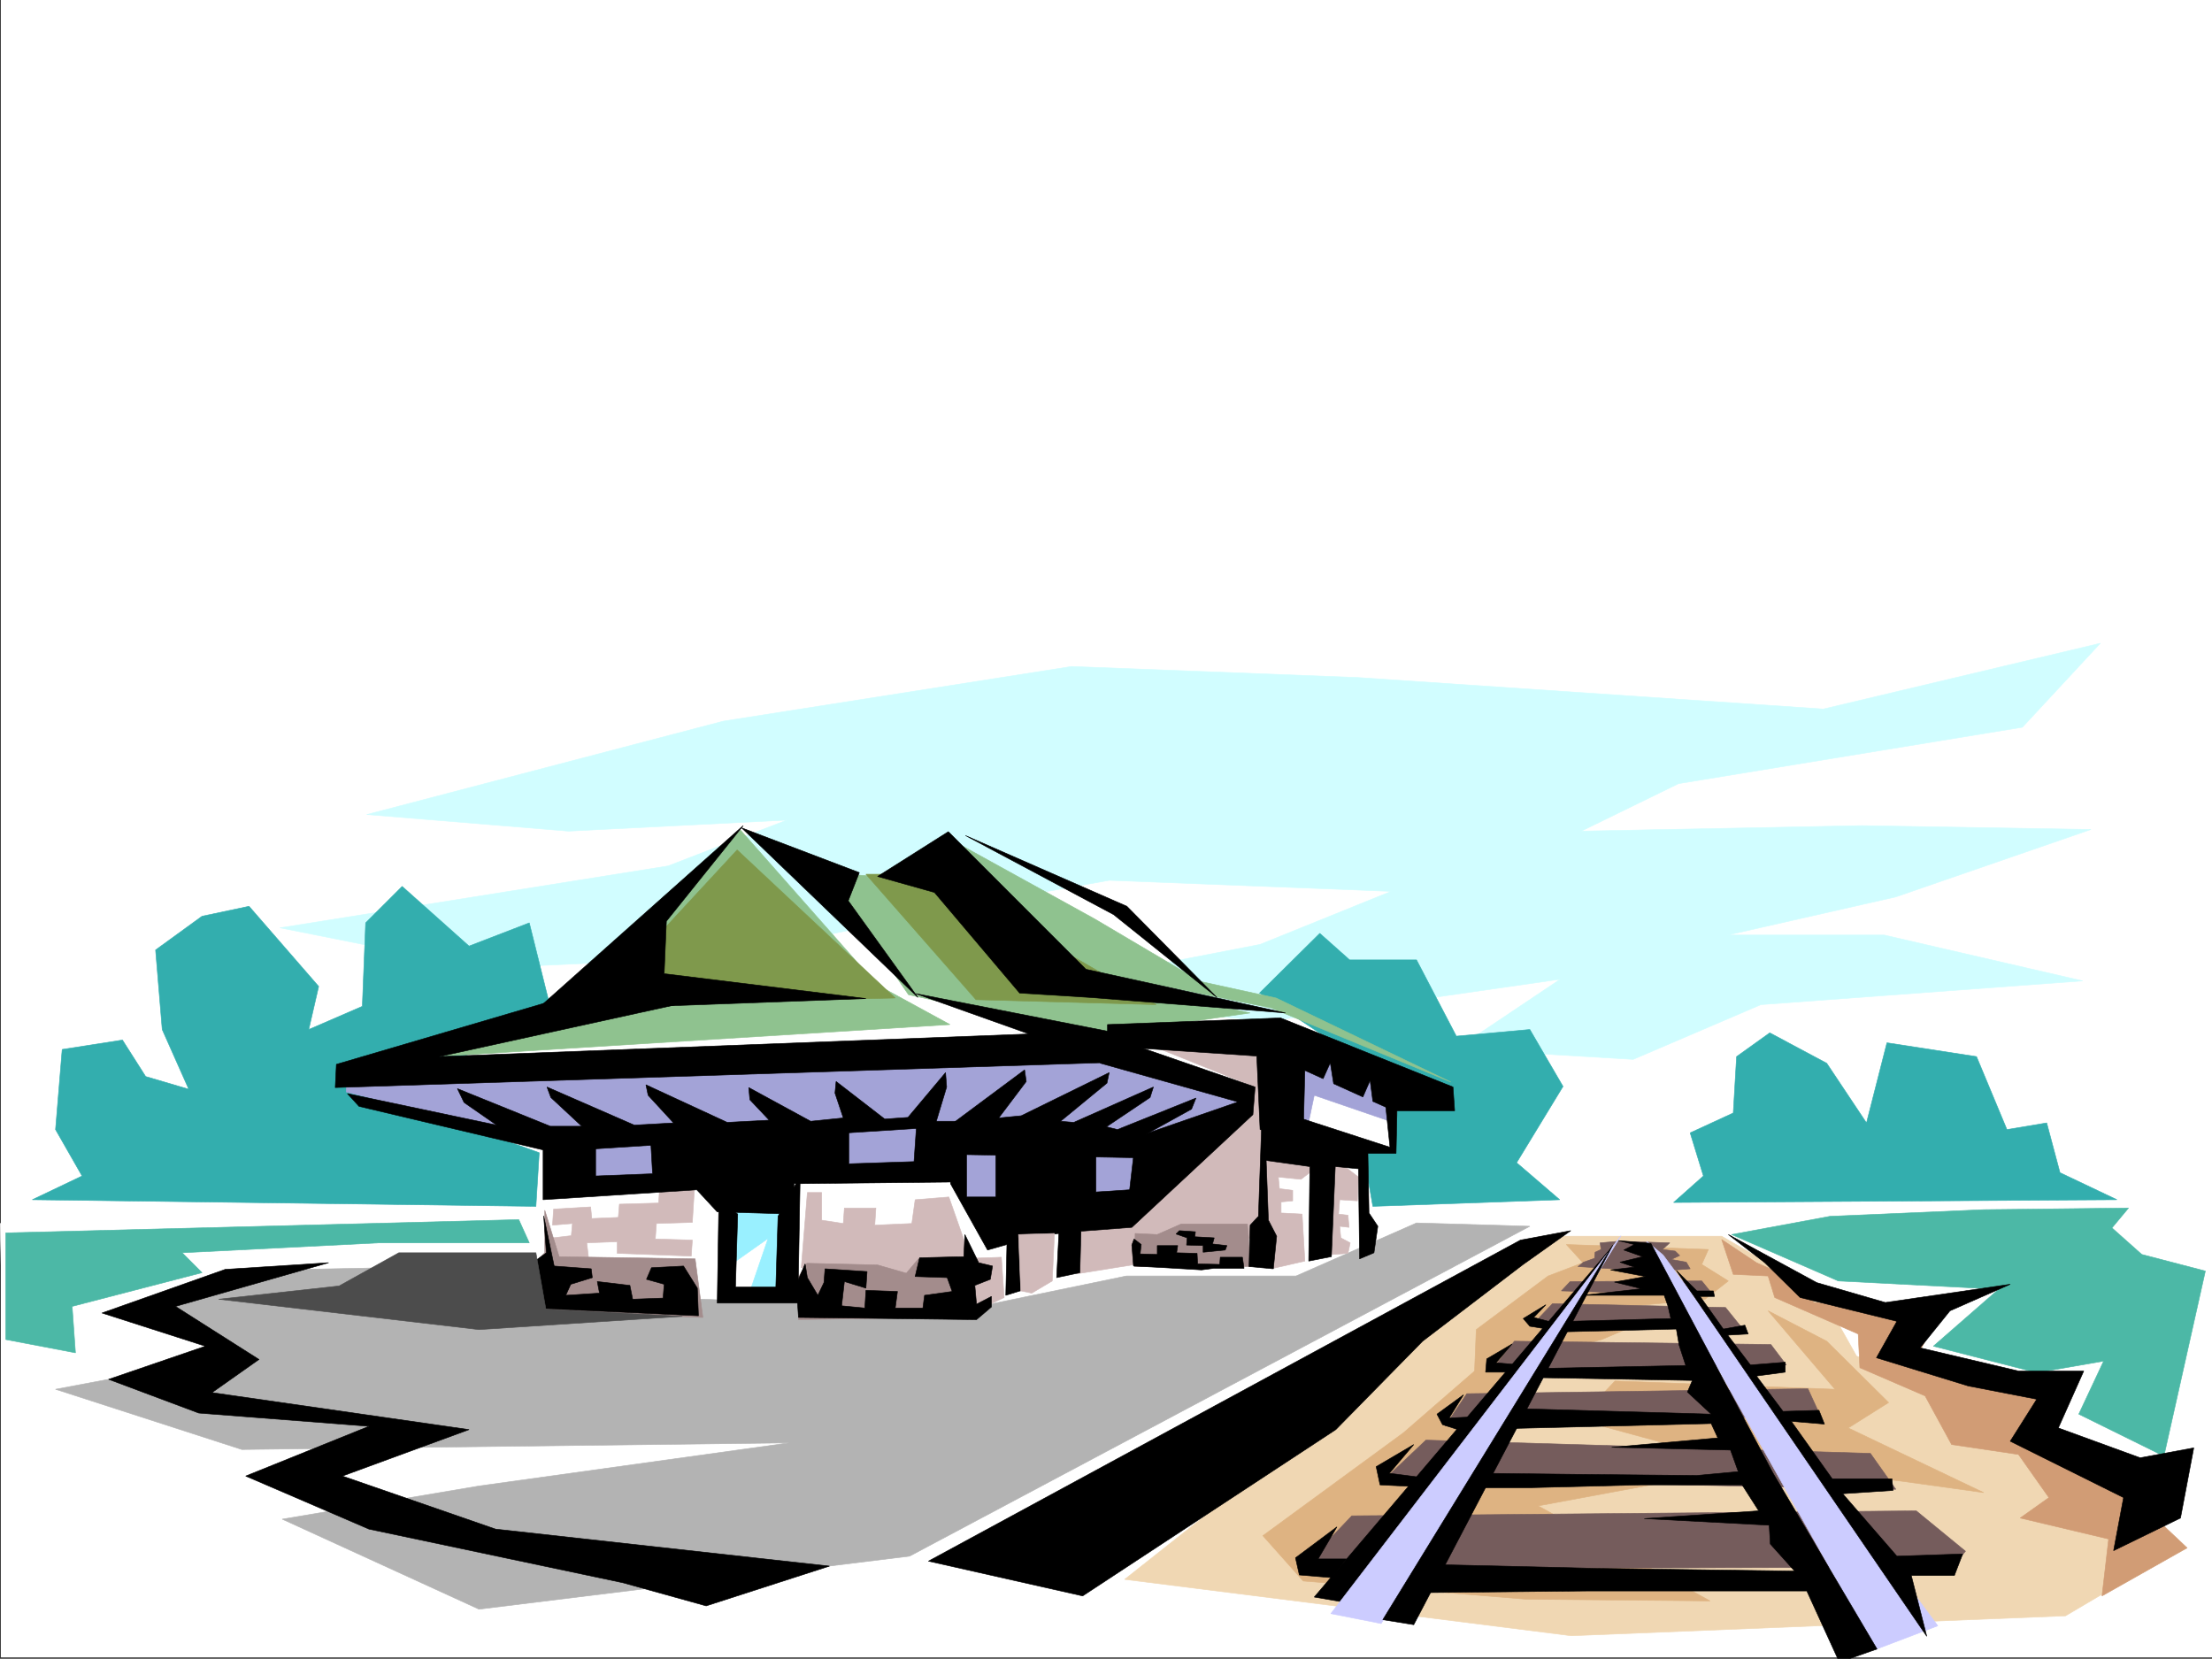
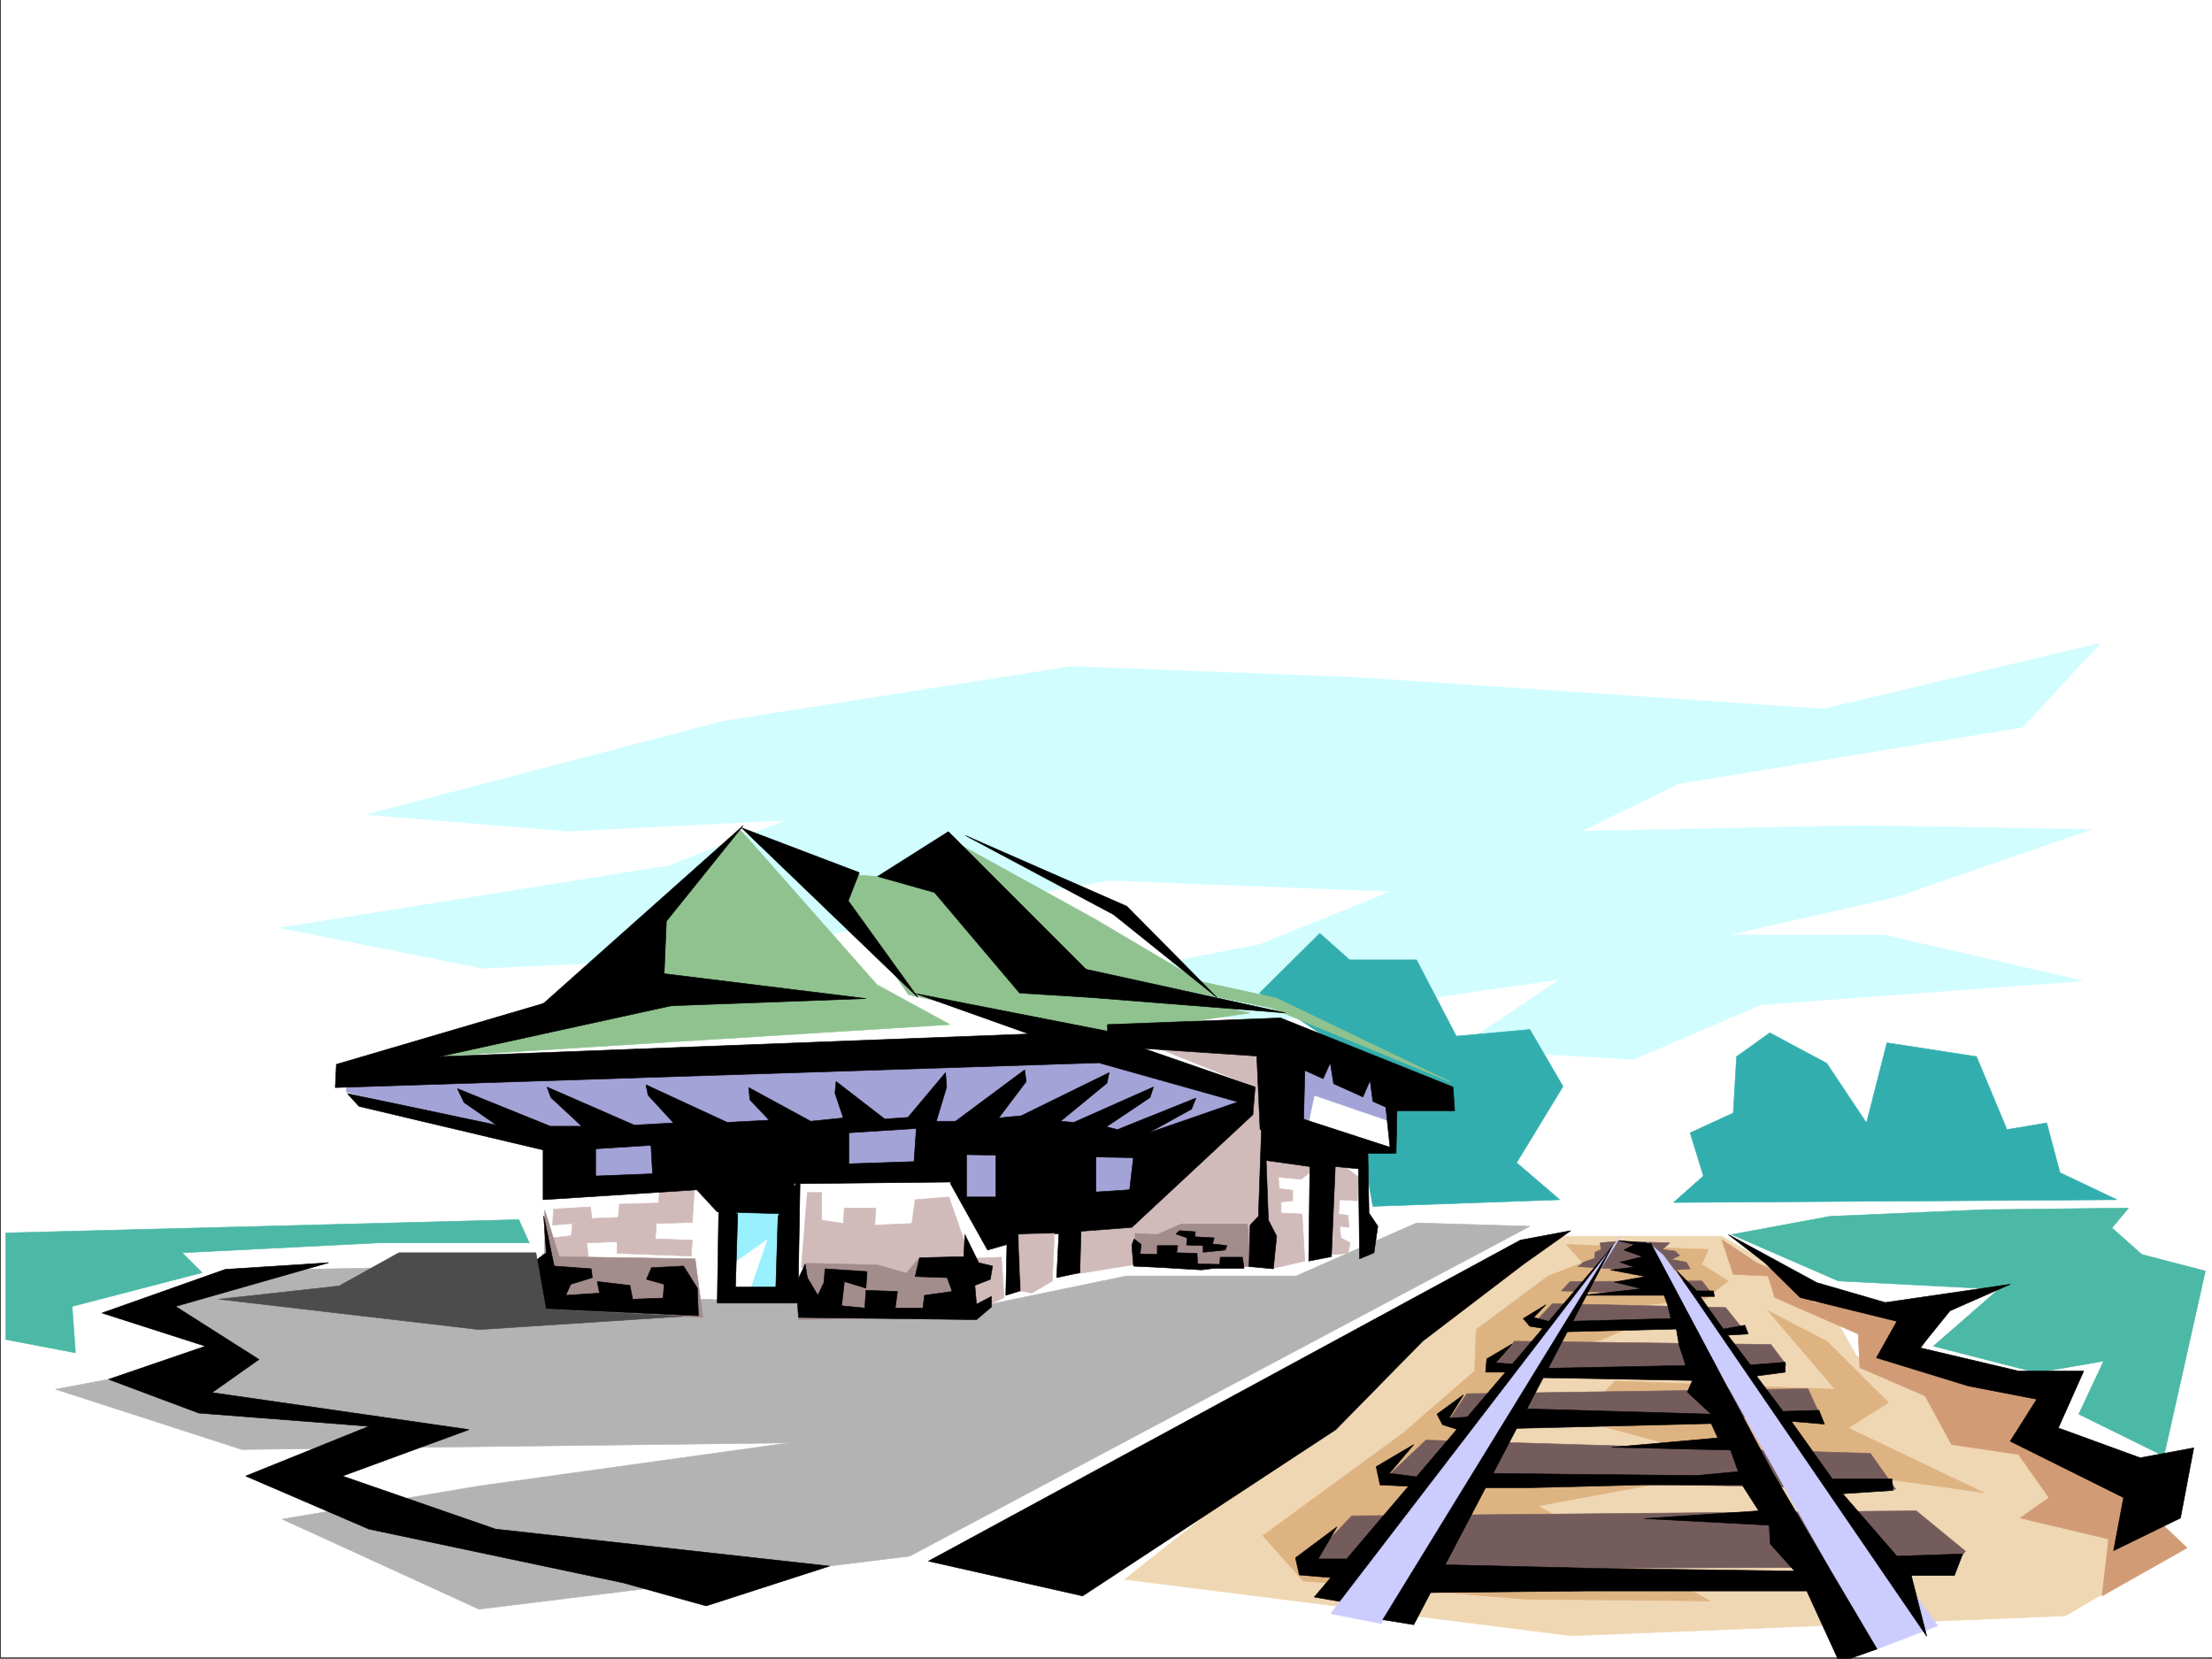
<svg xmlns="http://www.w3.org/2000/svg" width="2998.129" height="2248.25">
  <rect width="100%" height="100%" fill="#333333" stroke="none" />
  <defs>
    <clipPath id="a">
      <path d="M0 0h2997v2244.137H0Zm0 0" />
    </clipPath>
    <clipPath id="b">
      <path d="M1930 1679h613v567.09h-613zm0 0" />
    </clipPath>
    <clipPath id="c">
      <path d="M1929 1678h615v568.09h-615zm0 0" />
    </clipPath>
  </defs>
  <path fill="#fff" d="M1.114 2246.297h2997.015V0H1.114Zm0 0" />
  <g clip-path="url(#a)" transform="translate(1.114 2.16)">
    <path fill="#fff" fill-rule="evenodd" stroke="#fff" stroke-linecap="square" stroke-linejoin="bevel" stroke-miterlimit="10" stroke-width=".743" d="M.742 2244.137h2995.531V-2.16H.743Zm0 0" />
  </g>
-   <path fill="#fff" fill-rule="evenodd" stroke="#fff" stroke-linecap="square" stroke-linejoin="bevel" stroke-miterlimit="10" stroke-width=".743" d="M700.926 1647.086.371 1658.309l3.754 177.515 218.762-11.222-181.305 59.16 248.012 85.394 152.098 29.95 515.457 158.785 466.812-70.38 118.356 47.934 1408.617-32.96-29.246-196.243-63.656-181.265 18.73-92.864-451.8 7.469-77.927 37.457-248.753 10.477-32.961-21.7-107.918-18.73-107.133-11.258v-74.137l163.32-36.714-248.715-148.305-140.879-47.938-96.652-85.355-225.531-114.602-59.195 26.2-85.395 51.687-304.2 59.16-74.171 81.64-218.805 95.872 188.817 104.125-6.727 95.875zm0 0" />
  <path fill="#d1fdff" fill-rule="evenodd" stroke="#d1fdff" stroke-linecap="square" stroke-linejoin="bevel" stroke-miterlimit="10" stroke-width=".743" d="m1840.535 918.305-388.109-14.977-472.055 74.133-483.234 126.566 273.465 22.485 295.95-14.977-161.095 62.168-525.972 83.871 274.246 54.7 319.918-14.973 349.906-71.906 179.82-32.22 382.125 14.977-177.594 71.903-359.64 69.675 370.902 34.45 395.575-56.93-140.84 94.387 239.761 14.234 173.059-74.176 436.082-32.218-268.969-62.13h-212.039l227.758-51.687 264.473-91.379-310.184-5.238-380.598 7.469 131.844-64.399 466.035-76.402 105.649-113.86L2471.414 961Zm0 0" />
-   <path fill="#33aeae" fill-rule="evenodd" stroke="#33aeae" stroke-linecap="square" stroke-linejoin="bevel" stroke-miterlimit="10" stroke-width=".743" d="m717.387 1250.848-81.64 31.476-90.673-80.898-49.464 49.422-4.496 113.117-72.649 31.437 13.453-58.418-94.386-108.617-63.696 13.489-62.949 45.707 8.992 107.84 35.973 80.898-58.418-17.207-31.477-49.461-81.68 12.746L75.286 1531l35.973 62.91-67.45 32.18 682.571 8.992 4.496-72.645-248.754-89.89 271.239-77.145zm0 0" />
  <path fill="#4cb8a6" fill-rule="evenodd" stroke="#4cb8a6" stroke-linecap="square" stroke-linejoin="bevel" stroke-miterlimit="10" stroke-width=".743" d="m7.84 1671.055 695.313-17.985 14.234 31.477h-203.79l-266.741 13.45 26.98 26.98-176.066 45.707 4.496 62.91-94.426-17.985zm0 0" />
  <path fill="#33aeae" fill-rule="evenodd" stroke="#33aeae" stroke-linecap="square" stroke-linejoin="bevel" stroke-miterlimit="10" stroke-width=".743" d="m1707.164 1345.98 81.68-80.898 40.43 35.969h90.672l53.957 103.344 99.628-8.993 44.965 77.145-62.914 103.379L2114 1626.09l-253.25 8.992-12.71-72.645h39.687l9.738-89.89zm0 0" />
  <path fill="#f0d7b3" fill-rule="evenodd" stroke="#f0d7b3" stroke-linecap="square" stroke-linejoin="bevel" stroke-miterlimit="10" stroke-width=".743" d="m1524.332 2140.688 280.23-221.7 167.075-153.586 140.133-89.851h221.777l135.598 78.633 47.234 83.906 90.633 31.437 337.16 235.188-144.594 85.394-669.82 26.977zm0 0" />
  <path fill="#deb382" fill-rule="evenodd" stroke="#deb382" stroke-linecap="square" stroke-linejoin="bevel" stroke-miterlimit="10" stroke-width=".743" d="m2098.282 1729.473-97.399 72.648-2.27 56.184-96.652 83.87-190.3 139.313 54.699 61.426 302.675 24.711 248.754 2.27-232.996-128.836 302.711-56.188 188.031 22.484 113.157 15.72-183.575-87.626 54.7-34.445-83.907-83.168-79.414-41.172 90.633 106.352-298.215-11.22-49.422 52.43 140.094 38.204-250.98 38.199 11.222-151.317 131.141-33.703 74.172-31.476-53.957-11.965 119.879-11.223 31.476-24.75-35.972-22.441 8.992-20.254-192.567-6.727 22.48 24.711zm0 0" />
  <path fill="#755c5c" fill-rule="evenodd" stroke="#755c5c" stroke-linecap="square" stroke-linejoin="bevel" stroke-miterlimit="10" stroke-width=".743" d="m2194.938 1682.277-26.238 2.27 1.488 8.953-8.211 3.754-.785 8.25-14.973 5.238-7.469 5.985 104.121 6.761 47.977-3.754-5.277-8.992-20.215-3.754 11.262-5.238-6.024-5.984-17.242-2.266 9.773-8.953zm0 0" />
  <path fill="#b3b3b3" fill-rule="evenodd" stroke="#b3b3b3" stroke-linecap="square" stroke-linejoin="bevel" stroke-miterlimit="10" stroke-width=".743" d="m2073.532 1662.063-153.586-4.497-163.32 71.907h-230.024l-217.281 44.925-357.414-13.453-216.536-3.754-99.625-41.21-226.273 4.496-248.754 63.656 176.813 49.46-262.247 49.423 252.508 81.64 741.766-8.992-420.324 58.418-266.739 44.965 266.739 122.07 583.644-71.906zm0 0" />
  <path fill="#755c5c" fill-rule="evenodd" stroke="#755c5c" stroke-linecap="square" stroke-linejoin="bevel" stroke-miterlimit="10" stroke-width=".743" d="m1963.426 2125.71 682.567-1.522 17.988-21.704-66.707-54.699-764.989 6.762-49.464 51.691 9.777 17.95zm-86.176-121.366 692.305 14.234-34.45-48.68-602.413-17.988zM1988.137 1889l462.277-6.727 16.5 35.934-507.984 14.234zm64.438-71.164 347.636 4.496 20.996 27.723-399.367 6.765zm23.222-20.957 28.465-29.95 234.523 5.239 24.711 30.695zm40.469-47.191 11.965-12.708 178.336-.785 15.718 19.473zm0 0" />
  <path fill="#a3a3d7" fill-rule="evenodd" stroke="#a3a3d7" stroke-linecap="square" stroke-linejoin="bevel" stroke-miterlimit="10" stroke-width=".743" d="m1772.344 1527.246 8.992-42.695 102.637 35.187 4.496-35.187-127.348-69.68-22.48 109.363zm0 0" />
  <path fill="#99f0ff" fill-rule="evenodd" stroke="#99f0ff" stroke-linecap="square" stroke-linejoin="bevel" stroke-miterlimit="10" stroke-width=".743" d="m999.102 1633.598 71.203-1.485-6.766 125.078h-49.421l26.976-78.668-50.984 35.973zm0 0" />
  <path fill="#8fc28f" fill-rule="evenodd" stroke="#8fc28f" stroke-linecap="square" stroke-linejoin="bevel" stroke-miterlimit="10" stroke-width=".743" d="M1003.598 1125.023 876.25 1254.602l-121.406 120.585-247.973 62.169 780.711-48.68-98.883-53.918zm0 0" />
  <path fill="#8fc28f" fill-rule="evenodd" stroke="#8fc28f" stroke-linecap="square" stroke-linejoin="bevel" stroke-miterlimit="10" stroke-width=".743" d="m1117.496 1182.695 113.899 165.512 250.242 55.445 212.781-30.695-284.726-60.684-131.848-117.613zm0 0" />
  <path fill="#8fc28f" fill-rule="evenodd" stroke="#8fc28f" stroke-linecap="square" stroke-linejoin="bevel" stroke-miterlimit="10" stroke-width=".743" d="m1289.809 1138.516 167.113 173.757 265.961 53.918 243.516 100.371-236.754-113.859-102.637-22.441-143.105-84.653zm0 0" />
  <path fill="#d1baba" fill-rule="evenodd" stroke="#d1baba" stroke-linecap="square" stroke-linejoin="bevel" stroke-miterlimit="10" stroke-width=".743" d="M1459.895 1666.559v59.902l79.453-12.707 154.328-35.973 29.207 41.953 45.707-10.476-3.715-63.696-28.504-1.484v-14.976l15.758-1.485v-14.234l-17.984-2.266-1.488-15.719 30.695 3.008 31.473-23.965 3.011 126.567 29.207-2.23 3.012-14.231-12.746-6.766-1.484-15.719 12.707 1.485-1.489-16.461-12.746-1.523 1.528-19.473 23.964 1.527 1.489-32.219-44.965-34.449-69.676-20.996-11.965-134.816-178.336 2.27 152.84 61.425 2.27 47.152-158.864 135.602zm-709.547-27.723 50.203-3.008 1.527 15.758 35.97-1.527 1.487-17.946 53.176-1.527 1.524-23.965 47.195 1.523-3.012 48.68-48.68 1.485-1.523 20.996 50.203 1.488-1.484 21.7-100.41-3.716v-15.757l-41.211 1.527 2.27 19.469h-48.72v-26.235l25.493-2.972 1.484-16.5-26.976 2.27zm343.922-22.481-8.25 101.895 156.598 9.734 72.687 52.434 45.707-21.738-3.754-54.664-41.953 1.488-29.211-83.129-45.707 3.715-4.496 32.219-50.203 2.27 1.484-23.227h-42.695l-1.488 20.957-29.246-4.496v-37.457zm0 0" />
  <path fill="#a3a3d7" fill-rule="evenodd" stroke="#a3a3d7" stroke-linecap="square" stroke-linejoin="bevel" stroke-miterlimit="10" stroke-width=".743" d="m469.414 1480.05 292.196 74.919 12.746 44.926 188.812 3.011 113.117-19.511 211.297 6.761 38.942 58.418 218.062-12.746 146.078-143.027-211.258-74.176-1009.992 32.219zm0 0" />
  <path fill="#a38c8c" fill-rule="evenodd" stroke="#a38c8c" stroke-linecap="square" stroke-linejoin="bevel" stroke-miterlimit="10" stroke-width=".743" d="M738.383 1640.324v57.672l-13.488 13.488v65.922l227.758 8.25-10.48-79.41-184.317-2.973zm355.145 71.903-11.262 18.73v57.672l229.285-3.715 7.508-48.719-21.742-32.922-52.434 2.973-16.5 19.473-38.941-11.223zm445.035-40.427-.742 44.927h158.12l-5.277-57.676h-89.89l-32.22 14.234zm0 0" />
-   <path fill="#7f994c" fill-rule="evenodd" stroke="#7f994c" stroke-linecap="square" stroke-linejoin="bevel" stroke-miterlimit="10" stroke-width=".743" d="m999.102 1151.965 214.308 200.738-408.363 8.992zm174.582 32.961 149.129 170.047 244.254 6.722-305.723-176.77zm0 0" />
  <path fill-rule="evenodd" stroke="#000" stroke-linecap="square" stroke-linejoin="bevel" stroke-miterlimit="10" stroke-width=".743" d="m1007.352 1119.043-281.715 250.902 448.047-16.5-273.465-33.703 3.008-71.12zm0 0" />
  <path fill-rule="evenodd" stroke="#000" stroke-linecap="square" stroke-linejoin="bevel" stroke-miterlimit="10" stroke-width=".743" d="m748.864 1356.457-292.938 86.137-1.527 31.476 1039.984-33.703 10.477-41.957-263.73-51.687 153.585 54.699-799.437 30.695 328.164-71.906zm440.578-168.519 95.91-60.684 186.547 186.508 270.496 59.195-264.512-20.996-95.914-5.98-115.383-136.344zM736.114 1626.09l208.328-13.45 27.718 29.95 104.125 2.973v-41.172l214.309-2.27 12.707-82.383h-60.683l-3.754 54.703-88.407 2.97v-50.165L881.49 1538.47l3.011 52.433-77.183 3.008v-55.441h-71.203zm0 0" />
  <path fill-rule="evenodd" stroke="#000" stroke-linecap="square" stroke-linejoin="bevel" stroke-miterlimit="10" stroke-width=".743" d="m1164.692 1182.695-159.567-60.68 239.016 229.946-94.426-131.063zm143.886-50.203 218.766 95.875 122.11 123.594-140.098-112.336zm192.528 256.184v29.207l202.304 13.488 4.496 99.629 58.454 8.953 2.23-89.11 24.75 11.223 9.734-21.699 4.5 28.465 39.684 17.945 9.777-22.441 3.715 28.465 28.465 12.707h82.422l-2.23-32.18-233.778-93.644zm0 0" />
  <path fill-rule="evenodd" stroke="#000" stroke-linecap="square" stroke-linejoin="bevel" stroke-miterlimit="10" stroke-width=".743" d="m1893.711 1495.77-1.488 67.41h-38.2l1.485 80.898 12.004 17.985-5.238 35.933-19.512 8.25-1.484-122.07-31.477-3.012-5.238 122.11-30.735 5.984 1.528-128.094-59.2-8.25 3.012 80.899 11.223 21.738-4.5 44.183-32.961-3.007 1.488-56.149 11.262-12.004 5.238-149.793 173.055 56.188-6.723-64.438zm-504.976-45.668-96.657 71.906-3.753 82.383 50.203 89.89 26.238-7.508-1.527 68.895 31.476-9.734 3.012-68.895 37.457-5.238-3.012 59.898 31.477-6.722 1.523-56.188 68.895-5.242 164.105-152.8 3.008-37.419-208.285-71.906-1.524 39.687 186.586 52.434-138.61 47.938-8.25 71.16-45.71 2.972v-60.644l-135.637 4.457v62.949h-39.687v-65.18l18.73-8.992 62.168-82.383zm0 0" />
  <path fill-rule="evenodd" stroke="#000" stroke-linecap="square" stroke-linejoin="bevel" stroke-miterlimit="10" stroke-width=".743" d="m1346.778 1515.984 37.46-3.714 119.137-58.454-3.011 14.23-62.91 51.692 17.945 1.528 107.918-47.938-4.5 14.191-59.196 39.727 14.977 3.754 106.39-42.7-5.984 14.977-70.418 38.946-3.754 26.976-245.742-4.496 3.715-23.223zm-673.575 8.993L470.9 1482.28l15.718 17.242 259.274 61.426 520.695-32.96 16.5-54.66-1.488-19.513-50.945 60.684-31.477 2.266-65.922-50.946-1.523 15.72 11.258 33.702-44.22 4.496-83.91-45.668 1.485 16.461 26.238 27.723-56.93 3.012-110.144-50.95 2.969 14.235 34.488 37.457-53.215 2.969-118.355-51.649 5.238 14.192 41.953 38.984h-42.695l-125.902-50.95 8.992 18.731zm411.332 68.933-3.011 172.277H972.16l2.23-140.097 25.493 19.473-3.012 98.882h54.704l2.972-95.87zm-347.636 53.922 3.715 50.164-20.961 15.016-1.485 42.656 1.485 17.242 227.015 10.48-1.484-37.456-18.73-29.954-43.477 2.27-6.727 15.719 23.969 6.722-1.488 18.73-41.211 1.524-3.754-18.726-44.223-5.238 3.012 15.714-45.707 2.973 6.766-14.977 29.207-8.992-1.489-11.965-50.203-3.753zm0 0" />
  <path fill-rule="evenodd" stroke="#000" stroke-linecap="square" stroke-linejoin="bevel" stroke-miterlimit="10" stroke-width=".743" d="m1091.262 1713.012-11.965 27.68 2.969 44.964 241.289 2.973 20.215-17.203v-14.235l-20.215 10.48-2.27-25.452 20.996-8.25 3.012-17.989-18.77-4.496-18.726-38.199-1.488 29.988-59.938 1.489-5.984 25.453 43.441 1.484 6.766 18.73-37.46 5.239-2.267 17.242h-37.457l3.008-22.48-42.734-1.489-1.485 23.97-31.476-3.009 3.754-32.922 29.207 8.954 1.523-22.446-56.968-3.754-1.485 18.73-8.25 17.204-14.234-23.969zm445.816-33.707-3.011 8.21 2.27 28.465 42.695 2.27 49.464 2.973 17.243-2.23h40.43l-2.231-14.977h-29.988l-.743 9.738-29.953-.742-.742-14.235-27.723-.78 1.489-9.735h-27.723v12l-23.227-.742 1.489-12.746zm0 0" />
  <path fill-rule="evenodd" stroke="#000" stroke-linecap="square" stroke-linejoin="bevel" stroke-miterlimit="10" stroke-width=".743" d="m1594.008 1672.543 4.496-4.496 21.742 1.484-.746 6.766 26.238 1.484-2.269 8.25 19.473 2.23-2.23 6.02-29.99 2.973v-8.992l-22.44-.746.742-9.735zm0 0" />
  <path fill="#d1baba" fill-rule="evenodd" stroke="#d1baba" stroke-linecap="square" stroke-linejoin="bevel" stroke-miterlimit="10" stroke-width=".743" d="m1383.493 1749.688 14.976 3.007 27.723-16.5 3.011-64.394-48.718 1.484zm0 0" />
  <path fill-rule="evenodd" stroke="#000" stroke-linecap="square" stroke-linejoin="bevel" stroke-miterlimit="10" stroke-width=".743" d="m2060.825 1680.793-802.45 435.184 209.028 47.152 343.14-225.45 117.653-119.843 136.382-104.082 64.395-45.707zm123.632 9.734-403.12 474.13 38.984 6.722zm0 0" />
  <path fill="#ccf" fill-rule="evenodd" stroke="#ccf" stroke-linecap="square" stroke-linejoin="bevel" stroke-miterlimit="10" stroke-width=".743" d="m2197.164 1674.809-393.343 512.289 68.187 13.488zm56.969 26.199 372.352 502.59-84.653 32.218-310.18-553.539zm0 0" />
  <path fill-rule="evenodd" stroke="#000" stroke-linecap="square" stroke-linejoin="bevel" stroke-miterlimit="10" stroke-width=".743" d="m2185.942 1687.516-269.75 514.597-41.954-6.765zm86.179 34.449 339.387 495.867-20.957-82.387h58.414l11.262-29.207-89.188 2.973-73.43-84.613 68.192-4.496-1.488-15.758h-80.938l-55.441-77.887 44.965 3.754-7.508-18.73-48.68 1.488-35.972-47.938 38.984-5.238v-13.492l-47.234 3.754-30.692-40.43 27.723-1.523-4.5-11.965-29.246 5.238-31.438-44.184h19.473l-1.524-7.504h-22.445zm0 0" />
  <path fill="#4c4c4c" fill-rule="evenodd" stroke="#4c4c4c" stroke-linecap="square" stroke-linejoin="bevel" stroke-miterlimit="10" stroke-width=".743" d="M726.38 1697.996H540.573l-80.933 44.965-163.324 17.984 352.918 41.176 275.695-17.988-185.063-9.735zm0 0" />
  <path fill="#33aeae" fill-rule="evenodd" stroke="#33aeae" stroke-linecap="square" stroke-linejoin="bevel" stroke-miterlimit="10" stroke-width=".743" d="m2268.367 1629.844 40.43-35.934-17.949-58.453 58.418-26.941 4.496-76.399 44.965-32.219 77.183 41.211 53.918 80.899 27.723-108.621 121.402 18.73 41.215 98.883 53.918-8.992 17.985 67.406 77.183 36.676zm0 0" />
  <path fill="#4cb8a6" fill-rule="evenodd" stroke="#4cb8a6" stroke-linecap="square" stroke-linejoin="bevel" stroke-miterlimit="10" stroke-width=".743" d="m2347.035 1673.285 133.372-24.71 208.285-8.993 196.28-2.23-22.44 26.941 40.425 35.969 86.18 22.484-56.188 250.906-115.382-56.93 33.703-71.906-90.672 15.72-140.098-35.934 88.407-77.145-217.282-11.262zm0 0" />
  <path fill="#d19c75" fill-rule="evenodd" stroke="#d19c75" stroke-linecap="square" stroke-linejoin="bevel" stroke-miterlimit="10" stroke-width=".743" d="m2333.547 1680.05 47.191 31.434 65.922 29.207 11.262 24.711 117.613 11.262 42.739 25.457-20.254 35.969 88.402 38.203 92.16 17.945-4.496 47.938 110.887 80.898 79.453 74.914-115.387 65.14 8.992-77.144-119.878-28.464 38.945-27.684-41.215-58.453-90.672-13.45-35.933-65.921-88.442-38.203-2.23-45.707-113.157-49.422-8.953-29.207-47.23-2.23zm0 0" />
  <path fill-rule="evenodd" stroke="#000" stroke-linecap="square" stroke-linejoin="bevel" stroke-miterlimit="10" stroke-width=".743" d="m2342.54 1673.285 119.878 65.18 92.903 26.937 169.343-24.71-81.68 35.972-40.468 50.168 133.367 31.473h88.406l-34.445 77.144 110.887 40.43 72.687-13.45-17.988 95.09-90.672 44.223 13.488-71.906-153.582-76.399 35.934-56.93-92.902-17.988-124.38-38.199 27.723-49.422-131.101-32.218-47.938-47.196zm0 0" />
  <g clip-path="url(#b)" transform="translate(1.114 2.16)">
    <path fill-rule="evenodd" d="m2192.297 1679.375 44.222 3.754 165.59 311.586 140.875 238.2-50.984 17.944-44.184-96.617H2148.86l-218.765 2.27 10.476-38.2 219.508 5.239 271.238 3.715-32.96-36.676-1.489-25.492-169.34-8.957 155.11-10.516-22.485-35.191h-136.379l-148.343 3.753h-74.176l11.223-19.472 127.386 1.488 158.864 1.484 56.187-5.238-10.516-29.207-161.054-3.754 143.847-12.707-8.992-19.472-209.808 5.238-62.172 1.484 9.738-26.976 262.242 7.507-32.219-29.953 6.727-15.718-203.789-3.75 6.766-12.75 188.03-3.754-8.995-27.68-3.711-21.742-151.36 3.754 5.243-14.23 138.609-3.755-3.754-16.46-5.238-15.016h-110.89l80.155-8.953-36.714-8.992 41.953-7.508-47.192-8.992 32.22-3.754-19.474-6.727 30.73-7.469-25.491-8.992 14.234-7.508zm0 0" />
  </g>
  <g clip-path="url(#c)" transform="translate(1.114 2.16)">
    <path fill="none" stroke="#000" stroke-linecap="square" stroke-linejoin="bevel" stroke-miterlimit="10" stroke-width=".743" d="m2192.297 1679.375 44.223 3.754 165.59 311.586 140.874 238.2-50.984 17.944-44.184-96.617H2148.86l-218.765 2.27 10.476-38.2 219.508 5.239 271.238 3.715-32.96-36.676-1.489-25.492-169.34-8.957 155.11-10.516-22.485-35.191h-136.379l-148.343 3.754h-74.176l11.223-19.473 127.386 1.488 158.864 1.485 56.187-5.239-10.516-29.207-161.054-3.754 143.847-12.707-8.992-19.472-209.808 5.238-62.172 1.484 9.738-26.976 262.242 7.507-32.219-29.953 6.727-15.718-203.789-3.75 6.766-12.75 188.03-3.754-8.995-27.68-3.711-21.742-151.36 3.754 5.243-14.23 138.609-3.755-3.754-16.46-5.238-15.016h-110.89l80.155-8.953-36.714-8.992 41.953-7.508-47.192-8.992 32.22-3.754-19.474-6.727 30.73-7.469-25.491-8.992 14.234-7.508zm0 0" />
  </g>
  <path fill-rule="evenodd" stroke="#000" stroke-linecap="square" stroke-linejoin="bevel" stroke-miterlimit="10" stroke-width=".743" d="m1812.07 2069.523-56.187 41.954 5.238 23.226 44.184 3.715 19.512-25.453h-38.242zm104.122-111.589-50.946 29.949 5.239 24.71 45.707 2.27 7.508-12.746-40.47-5.242zm67.448-67.411-35.972 26.2 7.508 14.23 23.223 7.508 16.465-17.984-30.696 1.484zm65.923-68.933-34.45 20.215-1.523 17.988h30.735l8.992-10.48-25.453-2.227zm45.707-53.176-30.692 18.73 8.953 10.477 23.266 3.754 7.465-8.992-25.453-6.727zm-1649.864-56.93-140.093 8.993-167.074 59.16 140.093 44.965-131.101 44.925 122.11 45.707 230.769 17.95-167.078 67.445 167.078 71.906 343.922 72.649 113.117 31.433 167.113-53.918-452.582-50.164-207.543-71.906 171.61-62.95-348.423-50.167 63.696-44.926-113.156-71.902zm0 0" />
</svg>